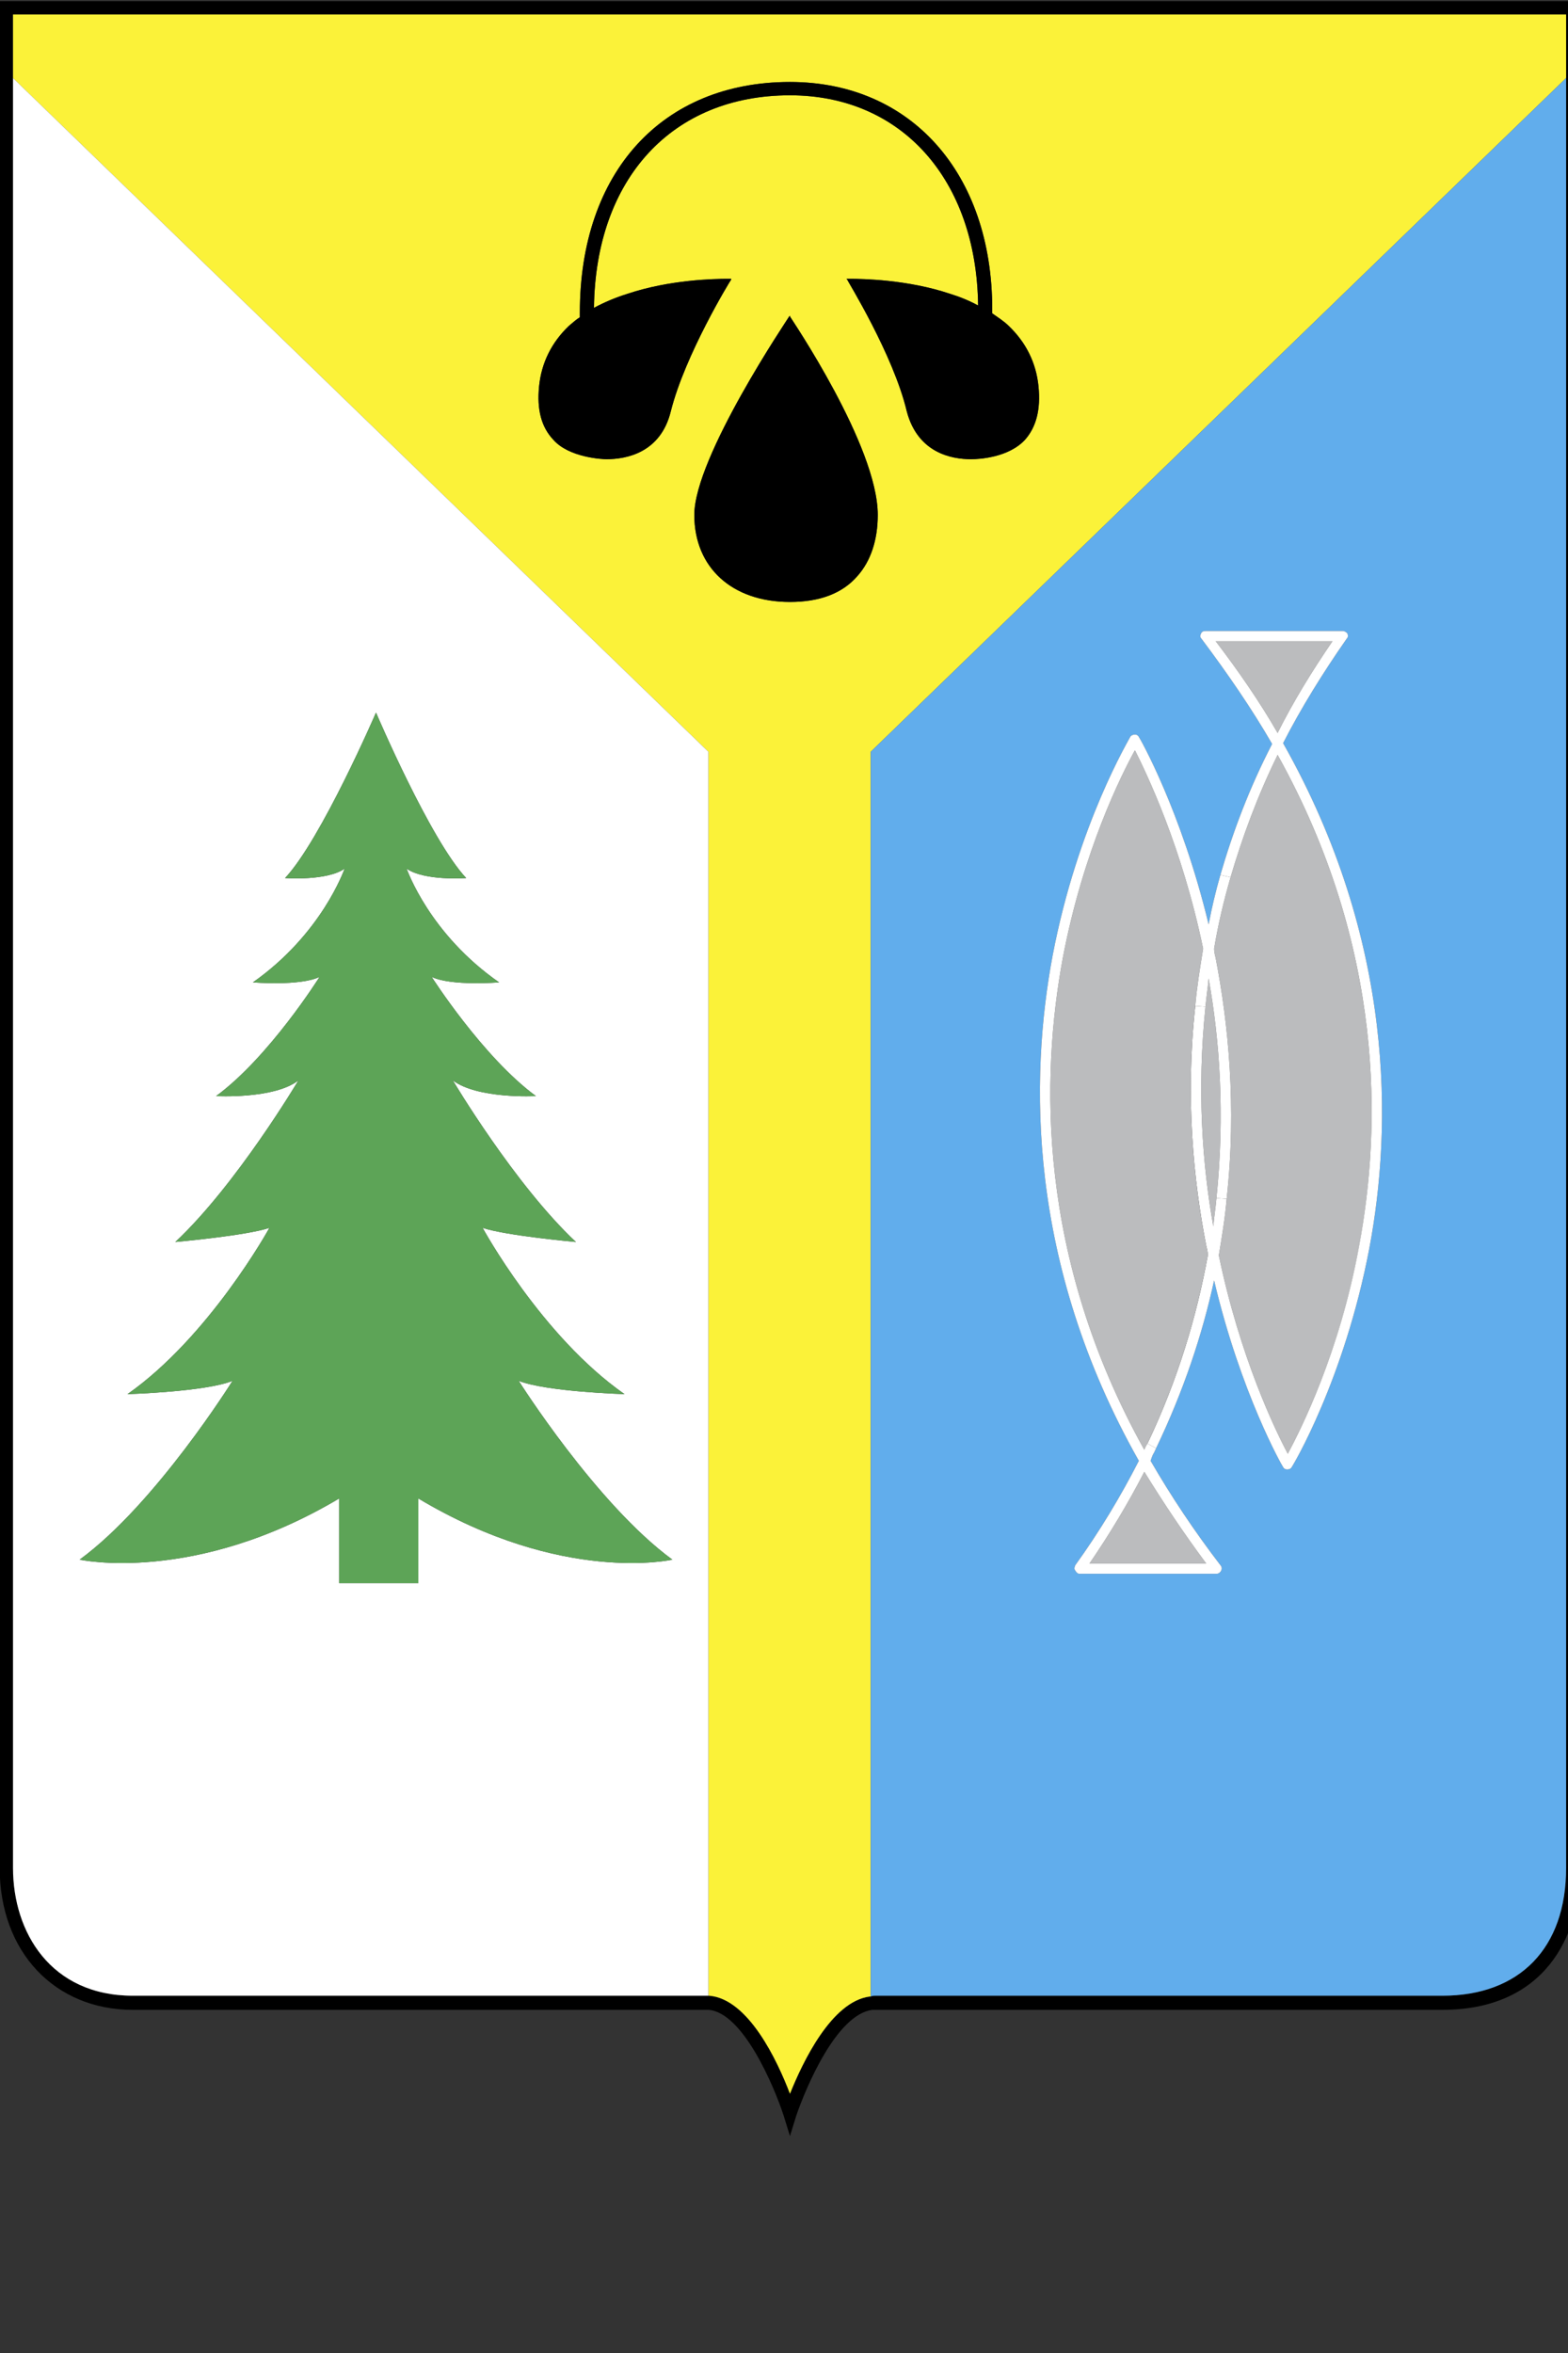
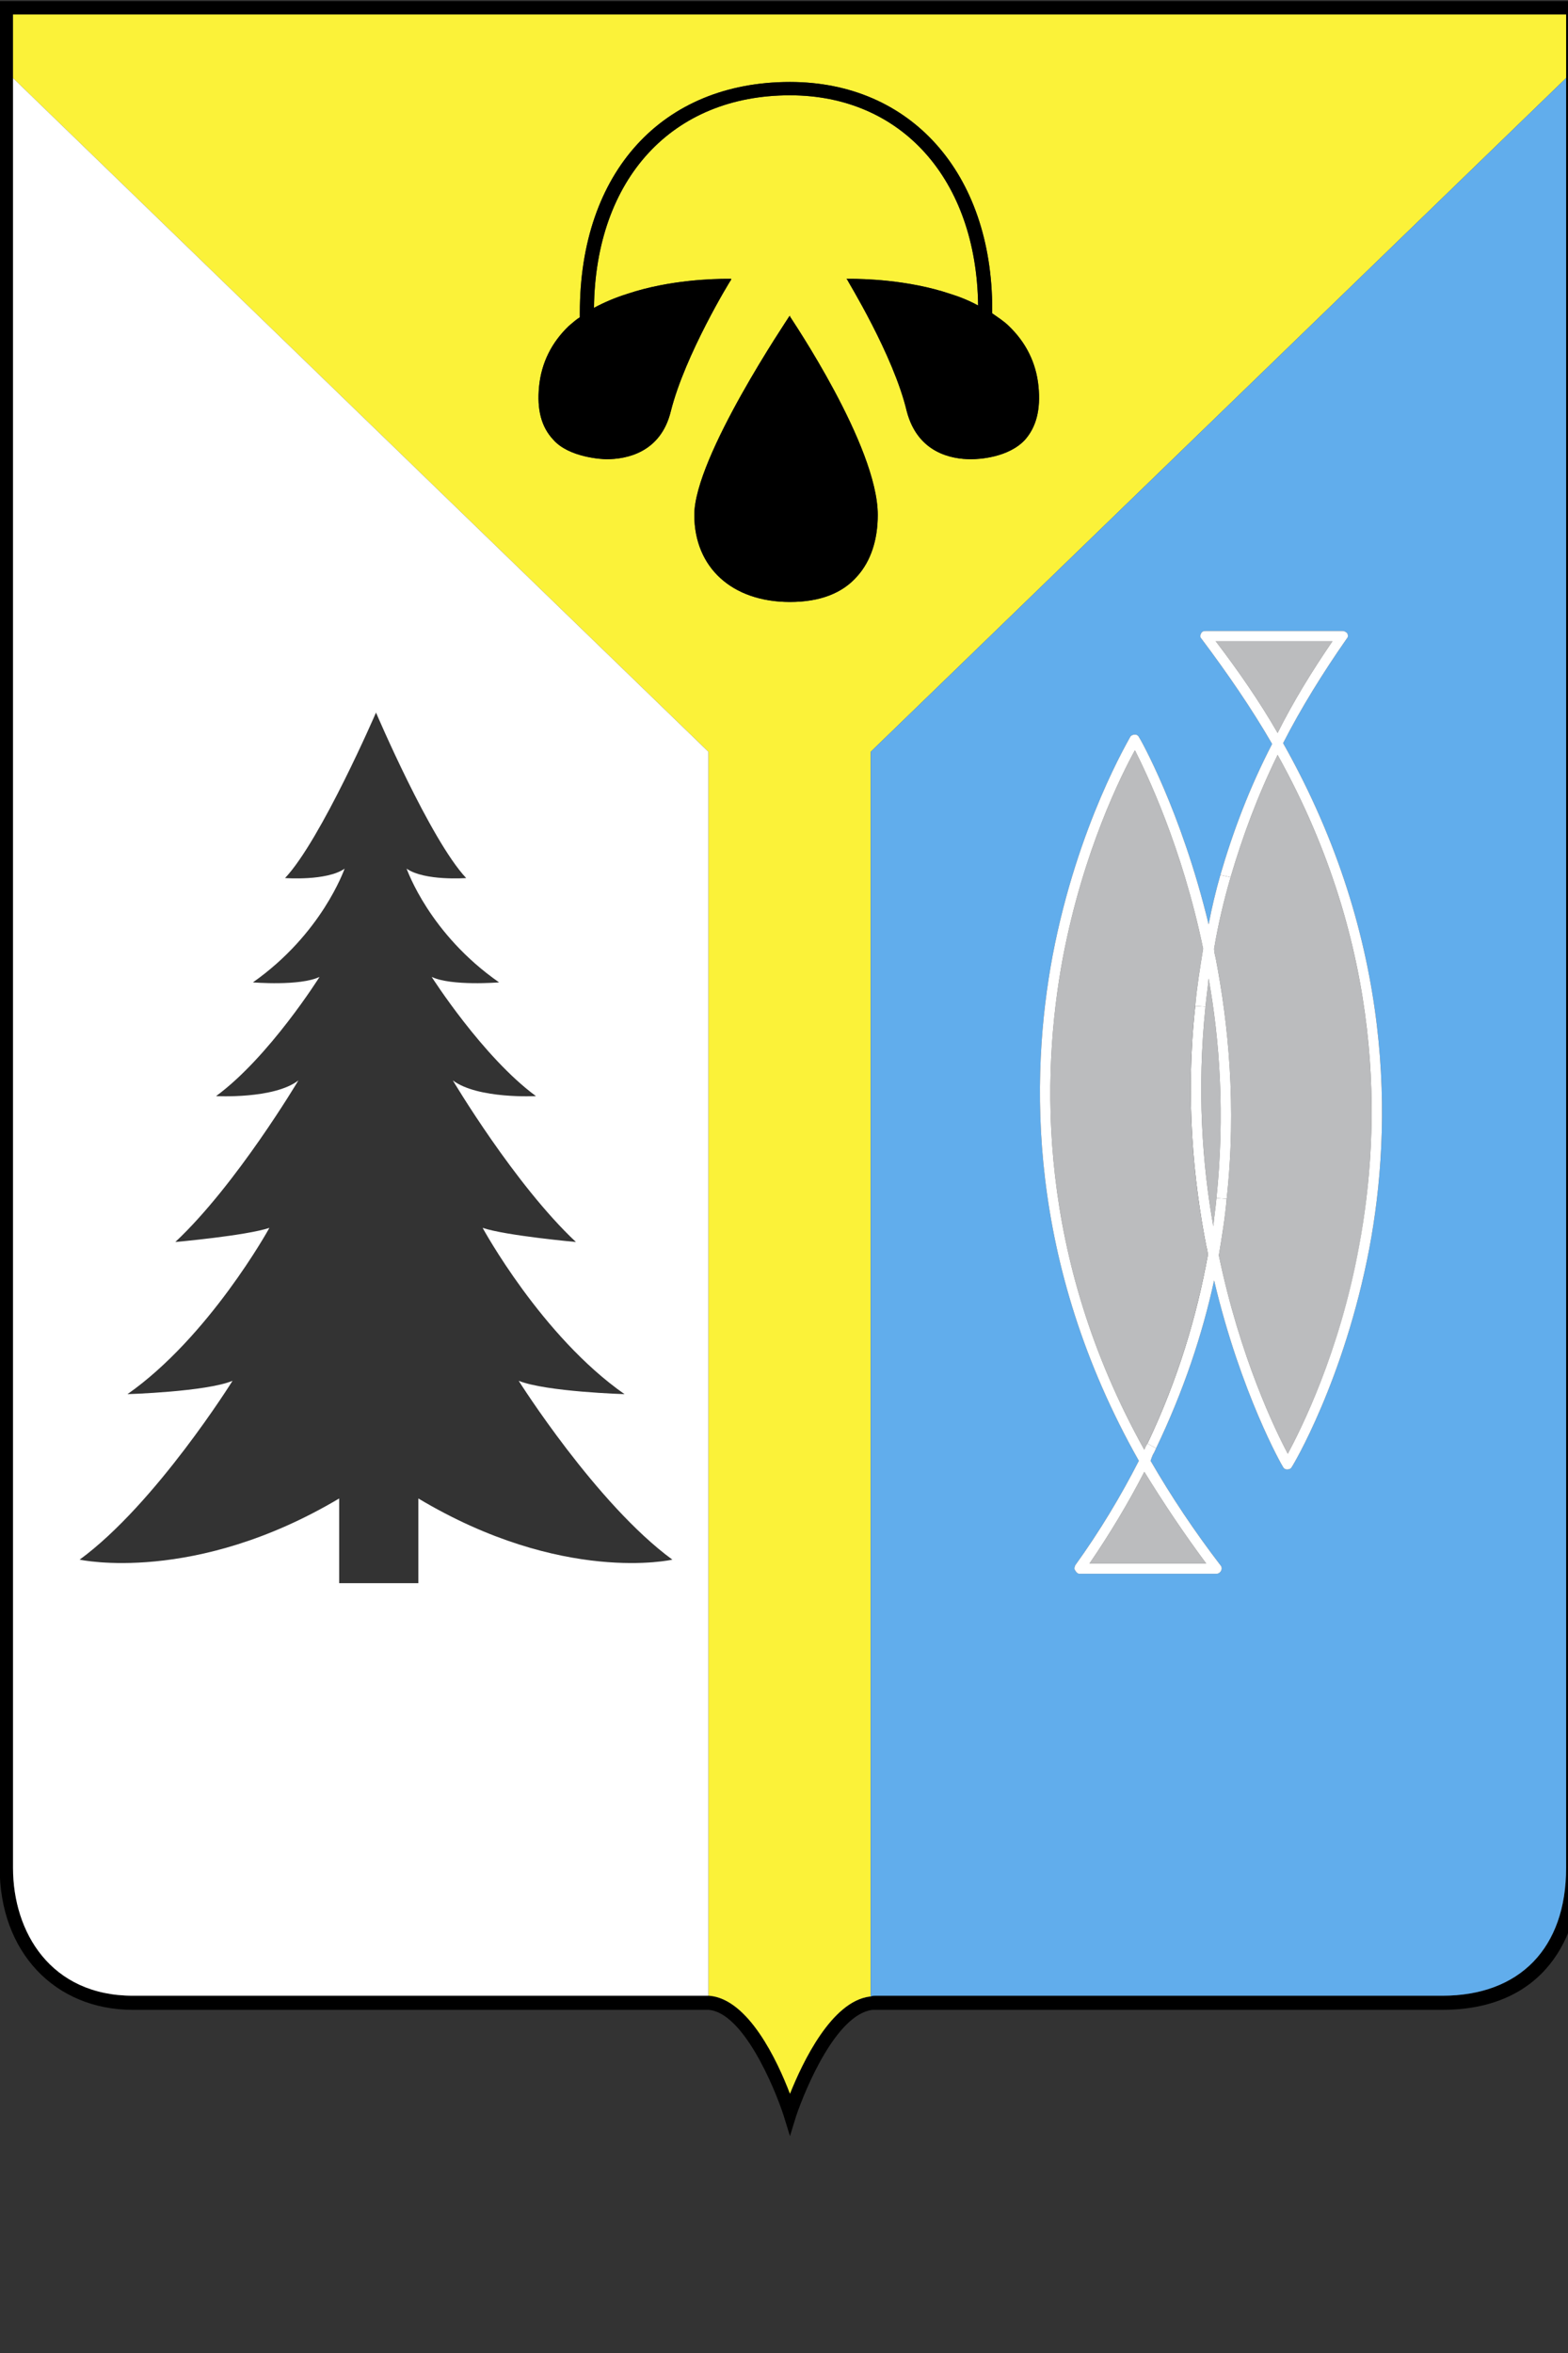
<svg xmlns="http://www.w3.org/2000/svg" xmlns:ns1="http://sodipodi.sourceforge.net/DTD/sodipodi-0.dtd" xmlns:ns2="http://www.inkscape.org/namespaces/inkscape" width="4cm" height="6cm" viewBox="0 0 4 6" version="1.1" id="SVGRoot" ns1:docname="рисунок-1.svg" ns2:version="1.2.2 (732a01da63, 2022-12-09)">
  <rect x="0" y="0" width="4" height="6" fill="#333333" stroke="none" />
  <ns1:namedview id="namedview589" pagecolor="#ffffff" bordercolor="#000000" borderopacity="0.25" ns2:showpageshadow="2" ns2:pageopacity="0.0" ns2:pagecheckerboard="0" ns2:deskcolor="#d1d1d1" ns2:document-units="cm" showgrid="false" ns2:zoom="11.930303" ns2:cx="61.691644" ns2:cy="13.327407" ns2:window-width="1920" ns2:window-height="1017" ns2:window-x="-8" ns2:window-y="-8" ns2:window-maximized="1" ns2:current-layer="layer1" />
  <defs id="defs584" />
  <g ns2:label="Слой 1" ns2:groupmode="layer" id="layer1">
    <g id="_1054349040" transform="matrix(0.002,0,0,0.002,-7.9500806e-4,0.003)" style="clip-rule:evenodd;fill-rule:evenodd;image-rendering:optimizeQuality;shape-rendering:geometricPrecision;text-rendering:geometricPrecision">
      <g id="g42">
        <g id="g40">
          <g id="XMLID_1_">
            <g id="g35">
              <path class="fil0" d="m 2016,0 v 2380 c 0,88 -46,181 -176,181 0,0 -726,0 -727,0 -46,6 -85,100 -97,135 l -8,26 -8,-26 c -12,-37 -52,-132 -96,-135 H 170 C 70,2561 0,2487 0,2380 V 0 Z m -18,2380 V 17 H 17 v 81 2282 c 0,82 48,163 153,163 h 732 c 1,0 2,0 2,0 1,0 1,0 1,0 50,4 87,83 103,125 16,-40 53,-118 102,-124 1,0 1,0 1,0 2,-1 4,-1 6,-1 h 723 c 99,0 158,-61 158,-163 z" id="path7" style="fill:#000000" />
              <path class="fil1" d="m 1998,17 v 81 l -887,859 v 1587 c 0,0 0,0 -1,0 -49,6 -86,84 -102,124 -16,-42 -53,-121 -103,-125 0,0 0,0 -1,0 v 0 V 957 L 17,98 V 17 Z m -690,542 c 14,-16 20,-38 17,-68 -3,-30 -16,-56 -38,-77 -6,-6 -14,-11 -21,-16 v -5 C 1266,219 1162,103 1008,103 845,103 740,218 740,397 v 6 c -5,3 -9,7 -14,11 -22,21 -35,47 -38,77 -3,30 3,52 18,68 20,23 63,25 68,25 25,0 69,-8 82,-61 18,-72 76,-167 77,-168 v -1 h -1 c 0,0 -1,0 -4,0 -16,0 -73,1 -127,19 -16,5 -30,11 -43,18 2,-165 100,-271 250,-271 142,0 238,107 240,268 -11,-6 -23,-11 -36,-15 -54,-18 -111,-19 -127,-19 -2,0 -4,0 -4,0 h -1 l 1,1 c 0,1 59,96 76,168 14,53 57,61 82,61 10,0 48,-2 69,-25 z m -214,174 c 17,-19 26,-46 26,-78 0,-88 -111,-251 -112,-253 v -1 l -1,1 c -1,2 -121,179 -121,253 0,67 48,111 122,111 38,0 67,-11 86,-33 z" id="path9" style="fill:#fbf239" />
              <path class="fil2" d="m 1700,816 c -26,38 -50,77 -70,117 -23,-40 -50,-79 -79,-117 z" id="path11" style="fill:#bbbcbe" />
              <path class="fil2" d="m 1734,1588 c -25,136 -75,234 -91,264 -16,-30 -61,-123 -88,-253 4,-24 8,-48 10,-72 v 0 c 13,-118 2,-224 -14,-307 -1,-4 -2,-8 -2,-12 5,-30 12,-60 21,-91 15,-51 34,-103 60,-156 137,246 132,476 104,627 z" id="path13" style="fill:#bbbcbe" />
              <path class="fil3" d="m 1998,17 v 2363 c 0,102 -59,163 -158,163 h -723 c -2,0 -4,0 -6,1 V 957 L 1998,98 Z m -621,1988 h 175 c 3,0 5,-2 6,-4 1,-2 1,-5 -1,-7 -33,-43 -63,-88 -89,-133 1,-3 2,-6 3,-8 2,-3 3,-6 4,-8 35,-73 59,-145 74,-214 34,144 87,237 88,238 1,2 3,3 5,3 v 0 c 3,0 5,-1 6,-3 1,-1 67,-111 99,-279 29,-154 33,-391 -110,-644 23,-45 51,-90 81,-133 2,-2 2,-4 1,-7 -2,-2 -4,-3 -6,-3 h -175 c -3,0 -5,1 -6,4 -1,2 -1,4 1,6 33,44 64,89 90,134 -29,56 -50,112 -66,167 0,0 0,0 0,0 -6,21 -11,42 -15,63 -35,-145 -88,-238 -89,-239 -1,-2 -3,-3 -5,-3 -2,0 -5,1 -6,3 0,1 -67,111 -99,279 -29,155 -33,391 110,644 -23,45 -50,90 -81,133 -1,2 -2,5 0,7 1,2 3,4 5,4 z" id="path15" style="fill:#61adec" />
              <path class="fil2" d="m 1548,1562 c -14,-78 -21,-174 -10,-280 1,-12 3,-24 4,-36 14,78 21,173 10,280 -1,12 -3,24 -4,36 z" id="path17" style="fill:#bbbcbe" />
              <path class="fil2" d="m 1460,1875 c 24,39 50,78 79,117 h -149 c 26,-38 50,-78 70,-117 z" id="path19" style="fill:#bbbcbe" />
              <path class="fil4" d="m 1551,816 c 29,38 56,77 79,117 20,-40 44,-79 70,-117 z m -87,1023 c 39,-82 63,-163 77,-240 0,-4 -1,-8 -2,-12 -16,-82 -27,-188 -14,-306 l 13,1 c -11,106 -4,202 10,280 1,-12 3,-24 4,-36 l 13,1 v 0 c -2,24 -6,48 -10,72 27,130 72,223 88,253 16,-30 66,-128 91,-265 28,-150 33,-380 -104,-626 -26,53 -45,105 -60,156 l -13,-3 c 0,0 0,0 0,0 16,-55 37,-111 66,-167 -26,-45 -57,-90 -90,-134 -2,-2 -2,-4 -1,-6 1,-3 3,-4 6,-4 h 175 c 2,0 4,1 6,3 1,3 1,5 -1,7 -30,43 -58,88 -81,133 143,253 139,490 110,644 -32,168 -98,278 -99,279 -1,2 -3,3 -6,3 v 0 c -2,0 -4,-1 -5,-3 -1,-1 -54,-94 -88,-238 -15,69 -39,141 -74,214 z" id="path21" style="fill:#ffffff" />
              <path class="fil2" d="m 1448,955 c 15,30 60,123 87,253 -4,25 -8,49 -10,73 0,0 0,0 0,0 -13,118 -2,224 14,306 1,4 2,8 2,12 -14,77 -38,158 -77,240 -2,3 -3,5 -4,8 -137,-246 -132,-476 -104,-627 26,-137 75,-234 92,-265 z" id="path23" style="fill:#bbbcbe" />
              <path class="fil4" d="m 1460,1875 c -20,39 -44,79 -70,117 h 149 c -29,-39 -55,-78 -79,-117 z m -7,-14 c -143,-253 -139,-489 -110,-644 32,-168 99,-278 99,-279 1,-2 4,-3 6,-3 2,0 4,1 5,3 1,1 54,94 89,239 4,-21 9,-42 15,-63 l 13,3 c -9,31 -16,61 -21,91 0,4 1,8 2,12 16,83 27,189 14,307 l -13,-1 c 11,-107 4,-202 -10,-280 -1,12 -3,24 -4,36 l -13,-1 c 0,0 0,0 0,0 2,-24 6,-48 10,-73 -27,-130 -72,-223 -87,-253 -17,31 -66,128 -92,265 -28,151 -33,381 104,627 1,-3 2,-5 4,-8 l 11,6 c -1,2 -2,5 -4,8 -1,2 -2,5 -3,8 26,45 56,90 89,133 2,2 2,5 1,7 -1,2 -3,4 -6,4 h -175 c -2,0 -4,-2 -5,-4 -2,-2 -1,-5 0,-7 31,-43 58,-88 81,-133 z" id="path25" style="fill:#ffffff" />
              <path class="fil0" d="m 1120,655 c 0,32 -9,59 -26,78 -19,22 -48,33 -86,33 -74,0 -122,-44 -122,-111 0,-74 120,-251 121,-253 l 1,-1 v 1 c 1,2 112,165 112,253 z" id="path27" style="fill:#000000" />
              <path class="fil0" d="m 801,373 c 54,-18 111,-19 127,-19 3,0 4,0 4,0 h 1 v 1 c -1,1 -59,96 -77,168 -13,53 -57,61 -82,61 -5,0 -48,-2 -68,-25 -15,-16 -21,-38 -18,-68 3,-30 16,-56 38,-77 5,-4 9,-8 14,-11 v -6 c 0,-179 105,-294 268,-294 154,0 258,116 258,290 v 5 c 7,5 15,10 21,16 22,21 35,47 38,77 3,30 -3,52 -17,68 -21,23 -59,25 -69,25 -25,0 -68,-8 -82,-61 -17,-72 -76,-167 -76,-168 l -1,-1 h 1 c 0,0 2,0 4,0 16,0 73,1 127,19 13,4 25,9 36,15 -2,-161 -98,-268 -240,-268 -150,0 -248,106 -250,271 13,-7 27,-13 43,-18 z" id="path29" style="fill:#000000" />
              <path class="fil4" d="m 297,1759 c 0,0 -98,157 -195,228 0,0 146,32 331,-78 v 108 h 101 v -108 c 184,110 324,78 324,78 -97,-71 -196,-228 -196,-228 35,14 135,17 135,17 -106,-74 -181,-212 -181,-212 30,10 119,18 119,18 -78,-73 -157,-206 -157,-206 32,24 106,20 106,20 -68,-50 -133,-152 -133,-152 25,12 86,7 86,7 -89,-62 -117,-143 -118,-145 23,16 76,12 76,12 -46,-49 -115,-211 -115,-211 0,0 -70,162 -116,211 0,0 53,4 76,-12 -1,2 -29,83 -117,145 0,0 60,5 85,-7 0,0 -64,102 -132,152 0,0 74,4 105,-20 0,0 -79,133 -157,206 0,0 90,-8 120,-18 -1,2 -77,139 -181,212 0,0 100,-3 134,-17 z m 605,784 H 170 C 65,2543 17,2462 17,2380 V 98 l 887,859 v 1586 0 c 0,0 -1,0 -2,0 z" id="path31" style="fill:#ffffff" />
-               <path class="fil5" d="m 344,1564 c -30,10 -120,18 -120,18 78,-73 157,-206 157,-206 -31,24 -105,20 -105,20 68,-50 132,-152 132,-152 -25,12 -85,7 -85,7 88,-62 116,-143 117,-145 -23,16 -76,12 -76,12 46,-49 116,-211 116,-211 0,0 69,162 115,211 0,0 -53,4 -76,-12 1,2 29,83 118,145 0,0 -61,5 -86,-7 0,0 65,102 133,152 0,0 -74,4 -106,-20 0,0 79,133 157,206 0,0 -89,-8 -119,-18 0,0 75,138 181,212 0,0 -100,-3 -135,-17 0,0 99,157 196,228 0,0 -140,32 -324,-78 v 108 H 433 v -108 c -185,110 -331,78 -331,78 97,-71 195,-228 195,-228 -34,14 -134,17 -134,17 104,-73 180,-210 181,-212 z" id="path33" style="fill:#5da457" />
            </g>
            <g id="g37">
      </g>
          </g>
        </g>
      </g>
    </g>
  </g>
</svg>